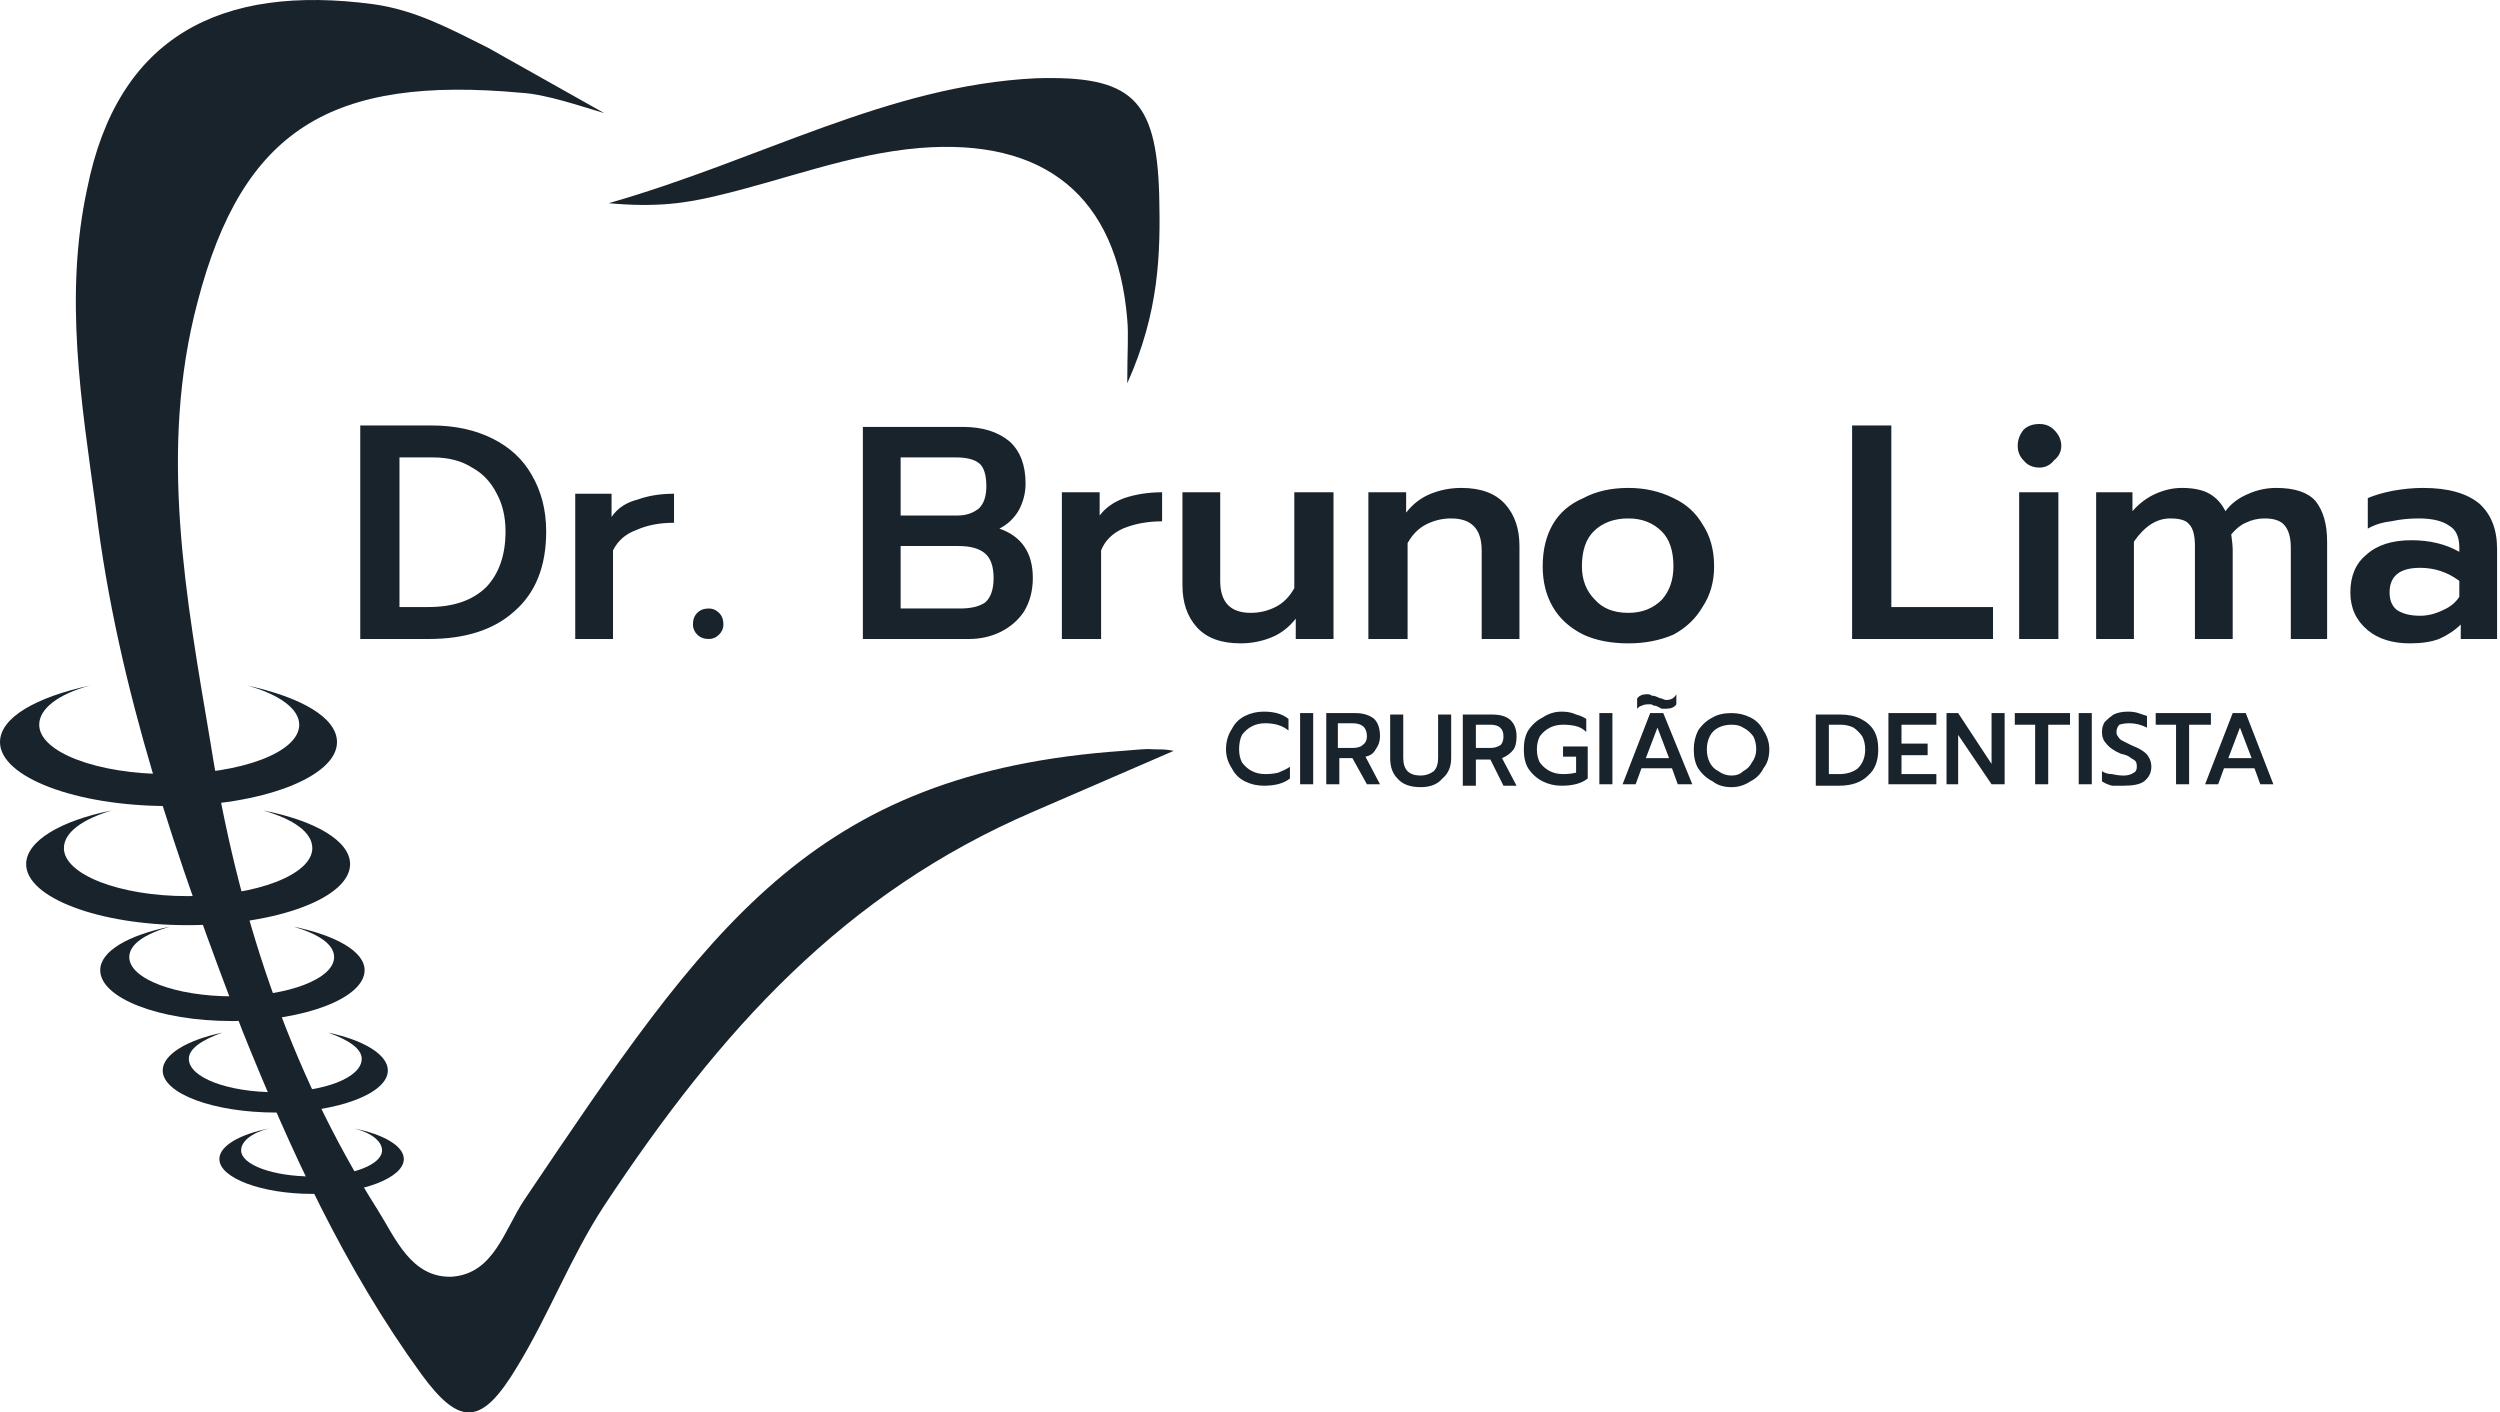
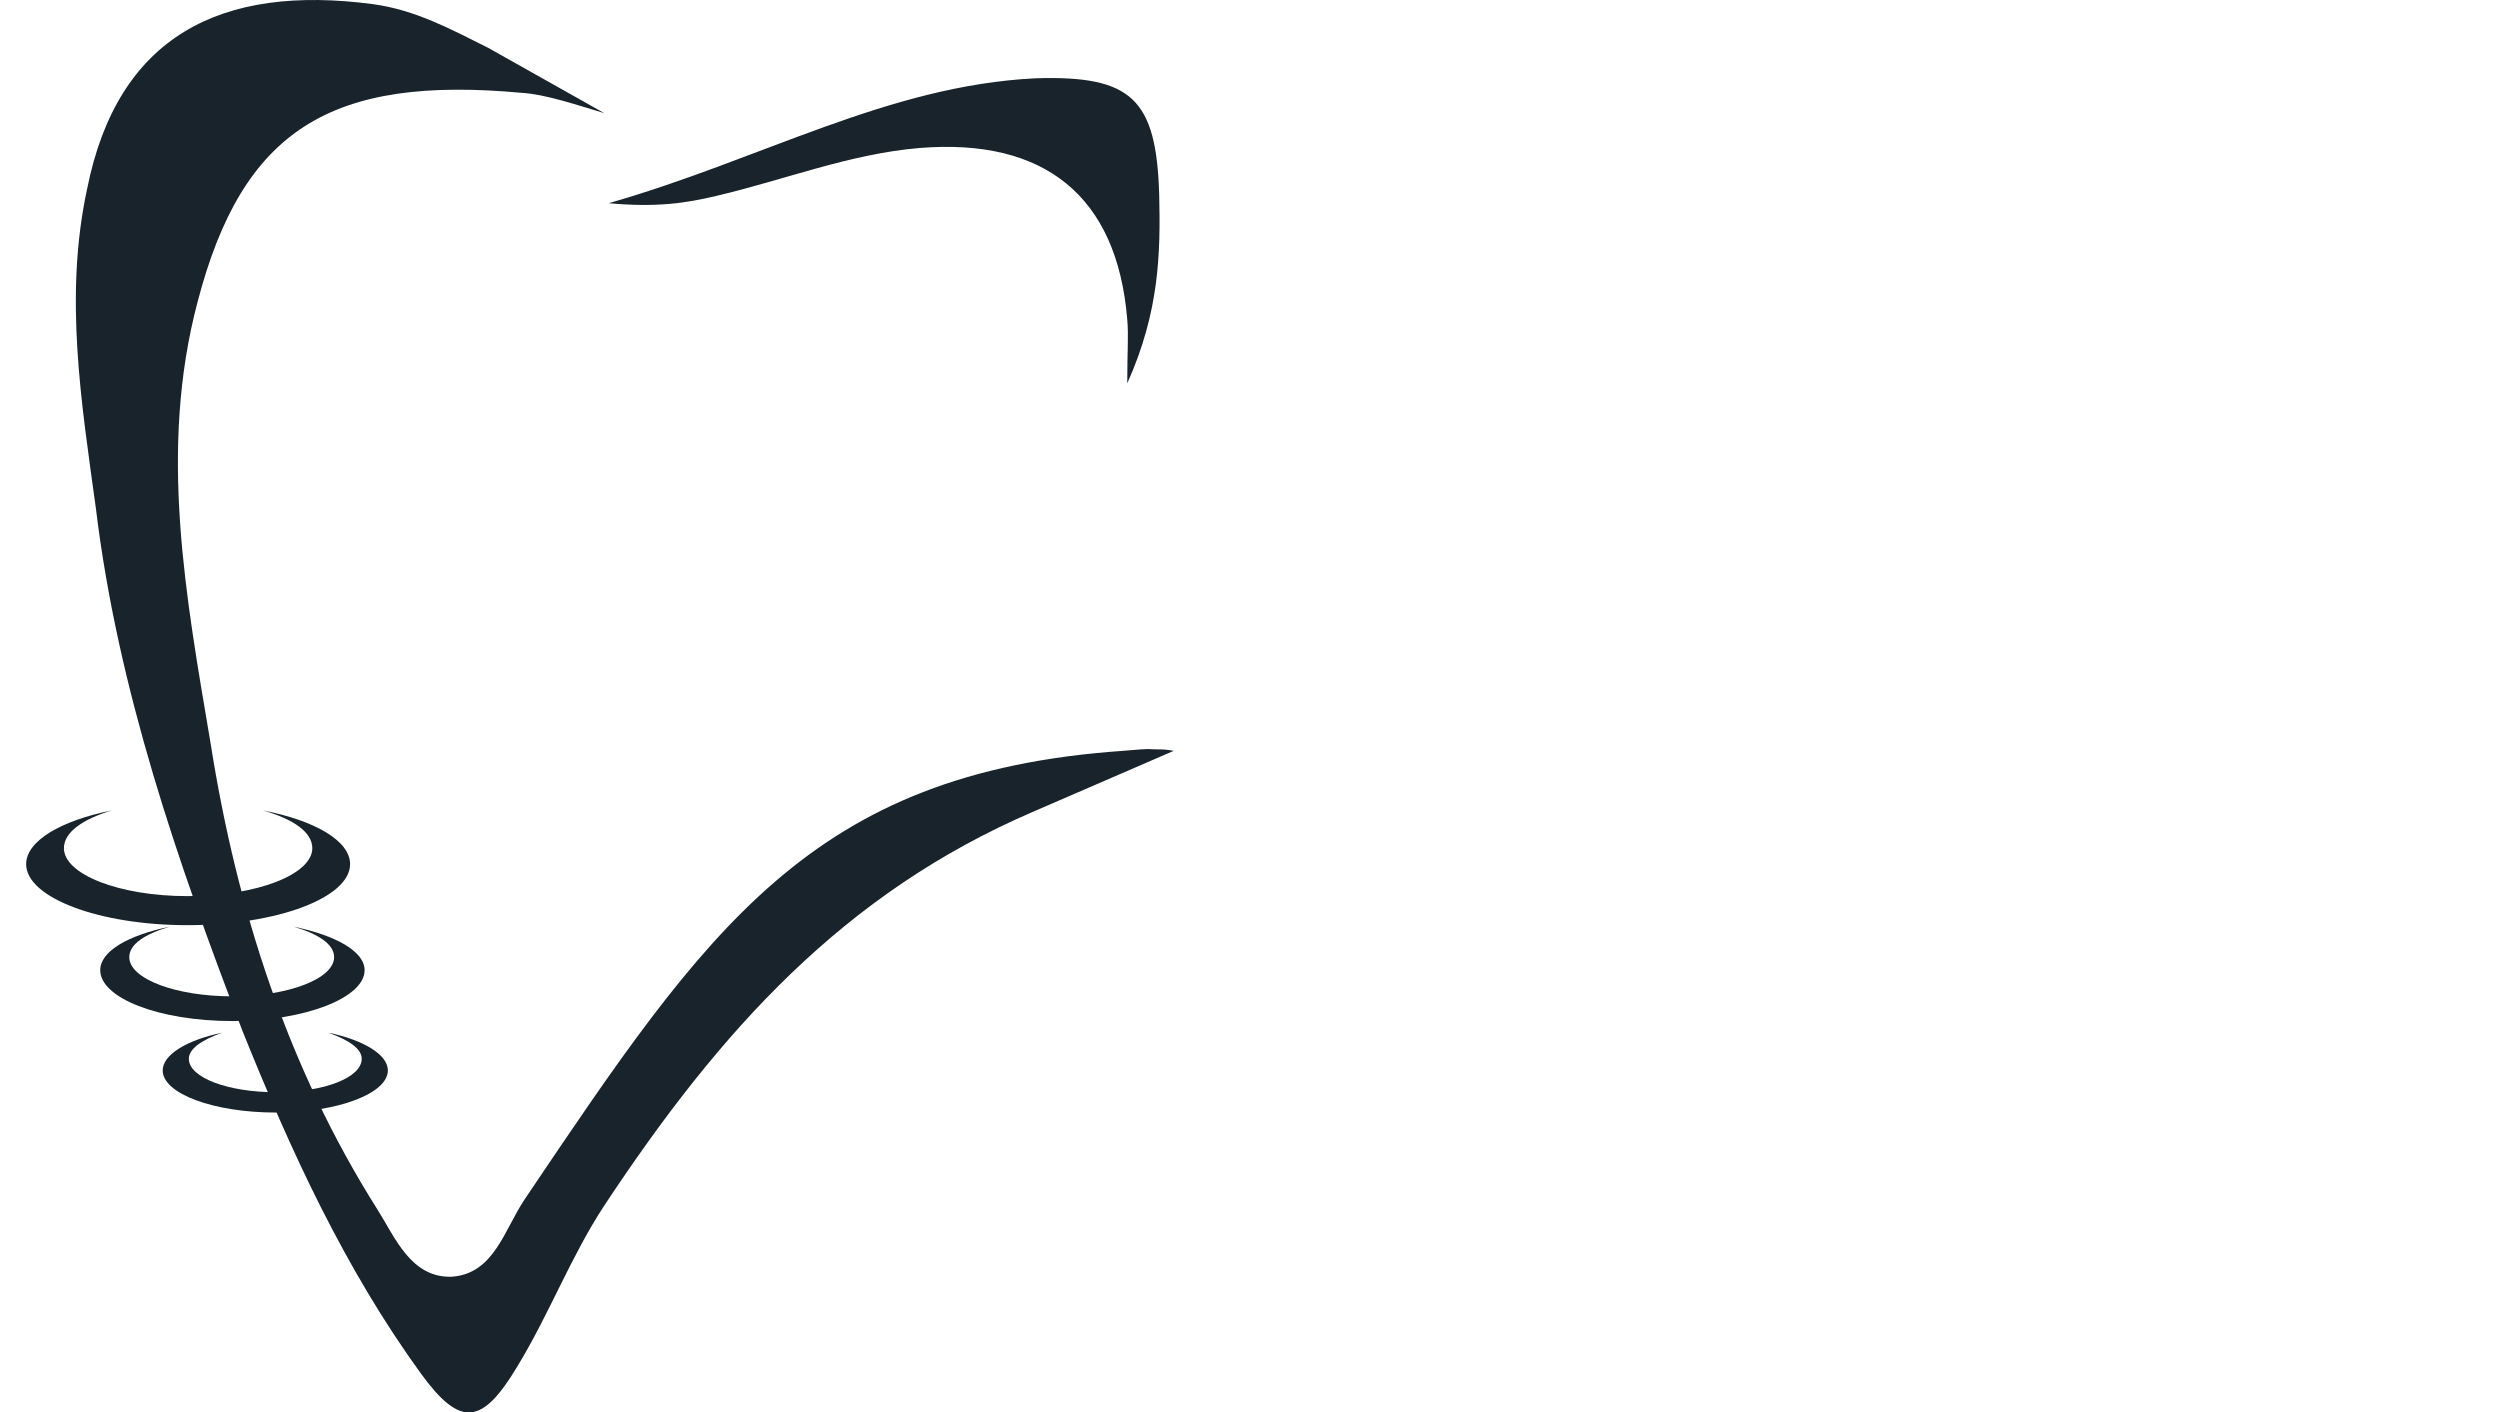
<svg xmlns="http://www.w3.org/2000/svg" width="177" height="100" viewBox="0 0 177 100" fill="none">
  <path d="M73.124 57.48C59.754 63.239 51.012 72.907 42.784 85.351C40.419 88.951 38.876 93.065 36.613 96.767C34.145 100.881 32.602 101.087 29.825 97.281C24.375 89.773 20.569 81.443 17.175 73.01C12.547 60.977 8.331 48.738 6.788 35.985C5.759 28.477 4.525 20.969 6.171 13.359C8.331 2.56 15.633 -1.143 26.431 0.297C29.414 0.709 31.882 2.046 34.556 3.383L42.784 8.011C41.036 7.496 38.67 6.674 36.922 6.571C23.449 5.337 17.175 9.142 13.987 21.381C11.21 31.871 13.164 42.258 14.913 52.646C16.764 64.371 20.363 75.581 26.74 85.66C27.974 87.614 29.105 90.493 31.985 90.391C34.968 90.185 35.688 87.1 37.127 84.94C50.086 65.707 57.388 54.703 79.5 53.16C81.866 52.955 81.043 53.057 81.969 53.057C82.277 53.057 82.586 53.057 83.1 53.16M43.093 14.387C53.891 11.302 62.839 6.057 73.329 5.542C80.117 5.337 81.866 6.982 82.071 13.77C82.174 17.987 82.071 22.101 79.809 27.14C79.809 24.878 79.912 23.746 79.809 22.615C79.089 13.873 73.947 9.759 65.102 10.479C60.165 10.89 55.537 12.742 50.703 13.873C48.543 14.387 46.486 14.696 43.093 14.387ZM18.615 57.377C22.318 58.097 24.786 59.537 24.786 61.182C24.786 63.548 19.644 65.502 13.267 65.502C6.994 65.502 1.851 63.548 1.851 61.182C1.851 59.537 4.32 58.097 7.919 57.377C5.862 57.994 4.525 58.92 4.525 60.051C4.525 61.902 8.433 63.445 13.267 63.445C18.204 63.445 22.112 61.902 22.112 60.051C22.112 58.92 20.775 57.994 18.615 57.377Z" fill="#19232C" />
-   <path d="M17.484 48.532C21.289 49.355 23.86 50.795 23.86 52.543C23.86 55.011 18.512 57.068 11.93 57.068C5.348 57.068 0 55.011 0 52.543C0 50.795 2.571 49.355 6.376 48.532C4.114 49.149 2.777 50.178 2.777 51.309C2.777 53.263 6.891 54.806 11.93 54.806C17.073 54.806 21.186 53.263 21.186 51.309C21.186 50.178 19.747 49.149 17.484 48.532Z" fill="#19232C" />
  <path d="M20.775 65.605C23.758 66.222 25.814 67.353 25.814 68.69C25.814 70.644 21.598 72.29 16.456 72.29C11.21 72.29 7.096 70.644 7.096 68.69C7.096 67.353 9.051 66.222 12.033 65.605C10.285 66.119 9.153 66.839 9.153 67.764C9.153 69.307 12.444 70.541 16.456 70.541C20.364 70.541 23.655 69.307 23.655 67.764C23.655 66.839 22.523 66.119 20.775 65.605Z" fill="#19232C" />
  <path d="M23.243 73.112C25.712 73.627 27.46 74.655 27.46 75.786C27.46 77.432 23.86 78.769 19.541 78.769C15.118 78.769 11.519 77.432 11.519 75.786C11.519 74.655 13.267 73.627 15.736 73.112C14.296 73.627 13.37 74.244 13.37 74.964C13.37 76.301 16.147 77.329 19.541 77.329C22.935 77.329 25.609 76.301 25.609 74.964C25.609 74.244 24.683 73.627 23.243 73.112Z" fill="#19232C" />
-   <path d="M25.094 79.9C27.151 80.312 28.591 81.134 28.591 82.06C28.591 83.397 25.609 84.528 22.112 84.528C18.512 84.528 15.53 83.397 15.53 82.06C15.53 81.134 16.97 80.312 19.026 79.9C17.792 80.209 17.072 80.826 17.072 81.443C17.072 82.471 19.335 83.294 22.112 83.294C24.889 83.294 27.049 82.471 27.049 81.443C27.049 80.826 26.328 80.209 25.094 79.9Z" fill="#19232C" />
-   <path d="M25.506 45.241V30.123H30.546C32.191 30.123 33.631 30.431 34.865 31.048C36.099 31.665 37.025 32.522 37.642 33.619C38.328 34.785 38.67 36.122 38.67 37.63C38.67 40.099 37.916 41.984 36.408 43.287C34.968 44.59 32.945 45.241 30.34 45.241H25.506ZM28.283 42.978H30.34C32.122 42.978 33.494 42.498 34.454 41.539C35.345 40.579 35.791 39.276 35.791 37.63C35.791 36.602 35.585 35.711 35.173 34.956C34.762 34.134 34.179 33.517 33.425 33.105C32.671 32.625 31.745 32.385 30.648 32.385H28.283V42.978ZM40.727 45.241V34.956H43.298V36.602C43.71 35.985 44.327 35.574 45.15 35.368C45.904 35.093 46.761 34.956 47.721 34.956V37.013C46.692 37.013 45.801 37.185 45.047 37.528C44.293 37.802 43.744 38.282 43.401 38.967V45.241H40.727ZM50.189 45.241C49.846 45.241 49.572 45.138 49.366 44.932C49.161 44.727 49.058 44.487 49.058 44.213C49.058 43.87 49.161 43.596 49.366 43.39C49.572 43.184 49.846 43.081 50.189 43.081C50.463 43.081 50.703 43.184 50.909 43.39C51.115 43.596 51.218 43.87 51.218 44.213C51.218 44.487 51.115 44.727 50.909 44.932C50.703 45.138 50.463 45.241 50.189 45.241ZM61.091 45.241V30.226H68.187C69.558 30.226 70.656 30.568 71.478 31.254C72.233 31.94 72.61 32.934 72.61 34.236C72.61 34.922 72.438 35.574 72.095 36.191C71.752 36.739 71.307 37.151 70.758 37.425C72.335 37.973 73.124 39.139 73.124 40.922C73.124 41.813 72.918 42.601 72.507 43.287C72.095 43.904 71.547 44.384 70.861 44.727C70.176 45.07 69.421 45.241 68.599 45.241H61.091ZM63.765 36.499H67.776C68.393 36.499 68.907 36.328 69.319 35.985C69.661 35.642 69.833 35.128 69.833 34.442C69.833 33.619 69.661 33.071 69.319 32.797C68.976 32.522 68.427 32.385 67.673 32.385H63.765V36.499ZM63.765 43.081H67.981C68.736 43.081 69.319 42.944 69.73 42.67C70.141 42.327 70.347 41.744 70.347 40.922C70.347 40.099 70.141 39.516 69.73 39.173C69.319 38.83 68.701 38.659 67.879 38.659H63.765V43.081ZM75.181 45.241V34.853H77.855V36.499C78.266 35.951 78.849 35.539 79.603 35.265C80.426 34.991 81.317 34.853 82.277 34.853V36.91C81.249 36.91 80.323 37.082 79.5 37.425C78.746 37.767 78.232 38.282 77.958 38.967V45.241H75.181ZM87.831 45.55C86.46 45.55 85.431 45.172 84.746 44.418C84.06 43.664 83.717 42.67 83.717 41.436V34.853H86.391V41.127C86.391 42.636 87.111 43.39 88.551 43.39C89.168 43.39 89.751 43.253 90.299 42.978C90.848 42.704 91.293 42.258 91.636 41.641V34.853H94.413V45.241H91.739V43.801C91.259 44.418 90.676 44.864 89.991 45.138C89.305 45.412 88.585 45.55 87.831 45.55ZM96.881 45.241V34.853H99.555V36.293C100.035 35.676 100.618 35.231 101.304 34.956C101.989 34.682 102.709 34.545 103.463 34.545C104.835 34.545 105.863 34.922 106.549 35.676C107.235 36.431 107.577 37.425 107.577 38.659V45.241H104.903V38.967C104.903 37.459 104.183 36.705 102.744 36.705C102.126 36.705 101.544 36.842 100.995 37.116C100.447 37.39 100.001 37.836 99.658 38.453V45.241H96.881ZM115.291 45.55C114.057 45.55 112.994 45.344 112.103 44.932C111.143 44.453 110.423 43.801 109.943 42.978C109.463 42.156 109.223 41.196 109.223 40.099C109.223 38.933 109.463 37.939 109.943 37.116C110.423 36.293 111.143 35.676 112.103 35.265C112.994 34.785 114.057 34.545 115.291 34.545C116.456 34.545 117.519 34.785 118.479 35.265C119.37 35.676 120.056 36.293 120.536 37.116C121.085 37.939 121.359 38.933 121.359 40.099C121.359 41.196 121.085 42.156 120.536 42.978C120.056 43.801 119.37 44.453 118.479 44.932C117.519 45.344 116.456 45.55 115.291 45.55ZM115.291 43.39C116.251 43.39 117.039 43.081 117.656 42.464C118.205 41.847 118.479 41.059 118.479 40.099C118.479 39.002 118.205 38.179 117.656 37.63C117.039 37.013 116.251 36.705 115.291 36.705C114.262 36.705 113.44 37.013 112.823 37.63C112.274 38.179 112 39.002 112 40.099C112 41.059 112.308 41.847 112.925 42.464C113.474 43.081 114.262 43.39 115.291 43.39ZM131.129 45.241V30.123H133.906V42.978H141.105V45.241H131.129ZM144.396 33.105C143.916 33.105 143.539 32.934 143.265 32.591C142.991 32.317 142.854 31.974 142.854 31.562C142.854 31.151 142.991 30.774 143.265 30.431C143.539 30.157 143.916 30.02 144.396 30.02C144.808 30.02 145.151 30.157 145.425 30.431C145.768 30.774 145.939 31.151 145.939 31.562C145.939 31.974 145.768 32.317 145.425 32.591C145.151 32.934 144.808 33.105 144.396 33.105ZM142.956 45.241V34.853H145.733V45.241H142.956ZM148.407 45.241V34.853H150.978V36.191C151.458 35.642 152.007 35.231 152.624 34.956C153.241 34.682 153.858 34.545 154.475 34.545C155.298 34.545 155.949 34.682 156.429 34.956C156.909 35.231 157.286 35.642 157.561 36.191C157.972 35.642 158.521 35.231 159.206 34.956C159.823 34.682 160.475 34.545 161.16 34.545C162.463 34.545 163.389 34.854 163.937 35.471C164.486 36.156 164.76 37.116 164.76 38.35V45.241H162.189V38.762C162.189 38.008 162.017 37.459 161.675 37.116C161.4 36.842 160.955 36.705 160.338 36.705C159.858 36.705 159.412 36.808 159.001 37.013C158.658 37.151 158.315 37.425 157.972 37.836C158.041 38.316 158.075 38.693 158.075 38.967V45.241H155.401V38.659C155.401 37.905 155.264 37.39 154.99 37.116C154.784 36.842 154.338 36.705 153.652 36.705C152.693 36.705 151.836 37.253 151.081 38.35V45.241H148.407ZM170.622 45.55C169.388 45.55 168.394 45.241 167.64 44.624C166.817 43.938 166.405 43.047 166.405 41.95C166.405 40.784 166.783 39.893 167.537 39.276C168.291 38.59 169.354 38.248 170.725 38.248C172.028 38.248 173.159 38.522 174.119 39.07V38.762C174.119 38.008 173.879 37.493 173.399 37.219C172.919 36.876 172.199 36.705 171.239 36.705C170.554 36.705 169.902 36.773 169.285 36.91C168.668 36.979 168.12 37.151 167.64 37.425V35.265C168.12 35.059 168.702 34.888 169.388 34.751C170.142 34.614 170.862 34.545 171.548 34.545C173.33 34.545 174.667 34.922 175.559 35.676C176.382 36.431 176.793 37.493 176.793 38.865V45.241H174.222V44.213C173.81 44.624 173.296 44.967 172.679 45.241C172.131 45.447 171.445 45.55 170.622 45.55ZM171.342 43.596C171.891 43.596 172.439 43.458 172.988 43.184C173.468 42.978 173.845 42.67 174.119 42.258V41.127C173.296 40.51 172.371 40.202 171.342 40.202C169.902 40.202 169.182 40.784 169.182 41.95C169.182 42.498 169.354 42.91 169.697 43.184C170.108 43.458 170.656 43.596 171.342 43.596Z" fill="#19232C" />
-   <path d="M89.476 55.629C88.996 55.629 88.551 55.526 88.139 55.32C87.728 55.114 87.419 54.806 87.214 54.394C86.939 53.983 86.802 53.537 86.802 53.057C86.802 52.509 86.939 52.029 87.214 51.617C87.419 51.206 87.728 50.898 88.139 50.692C88.551 50.486 88.996 50.383 89.476 50.383C90.231 50.383 90.813 50.555 91.225 50.898V51.72C90.813 51.377 90.265 51.206 89.579 51.206C89.236 51.206 88.928 51.275 88.653 51.412C88.379 51.549 88.139 51.755 87.934 52.029C87.796 52.303 87.728 52.646 87.728 53.057C87.728 53.4 87.796 53.709 87.934 53.983C88.139 54.257 88.379 54.463 88.653 54.6C88.928 54.737 89.236 54.806 89.579 54.806C89.922 54.806 90.231 54.771 90.505 54.703C90.847 54.566 91.122 54.429 91.328 54.291V55.114C90.916 55.457 90.299 55.629 89.476 55.629ZM92.047 55.526V50.486H92.973V55.526H92.047ZM93.899 55.526V50.486H95.956C96.504 50.486 96.95 50.623 97.293 50.898C97.567 51.172 97.704 51.583 97.704 52.132C97.704 52.474 97.601 52.783 97.395 53.057C97.258 53.332 97.018 53.503 96.675 53.572L97.704 55.526H96.778L95.75 53.674H94.824V55.526H93.899ZM94.721 52.955H95.75C96.093 52.955 96.333 52.886 96.47 52.749C96.675 52.612 96.778 52.406 96.778 52.132C96.778 51.515 96.436 51.206 95.75 51.206H94.721V52.955ZM100.584 55.731C99.829 55.731 99.281 55.526 98.938 55.114C98.595 54.771 98.424 54.291 98.424 53.674V50.589H99.35V53.674C99.35 54.086 99.452 54.394 99.658 54.6C99.864 54.806 100.172 54.909 100.584 54.909C100.926 54.909 101.235 54.806 101.509 54.6C101.715 54.394 101.818 54.086 101.818 53.674V50.589H102.743V53.674C102.743 54.291 102.538 54.771 102.126 55.114C101.784 55.526 101.269 55.731 100.584 55.731ZM103.566 55.629V50.589H105.623C106.24 50.589 106.686 50.726 106.96 51C107.234 51.275 107.372 51.652 107.372 52.132C107.372 52.543 107.303 52.852 107.166 53.057C106.96 53.332 106.686 53.537 106.343 53.674L107.372 55.629H106.446L105.52 53.777H104.492V55.629H103.566ZM104.492 52.955H105.52C105.795 52.955 106.035 52.886 106.24 52.749C106.377 52.612 106.446 52.406 106.446 52.132C106.446 51.583 106.137 51.309 105.52 51.309H104.492V52.955ZM110.56 55.629C110.08 55.629 109.634 55.526 109.223 55.32C108.811 55.114 108.469 54.806 108.194 54.394C107.989 54.051 107.886 53.606 107.886 53.057C107.886 52.509 107.989 52.063 108.194 51.72C108.469 51.309 108.811 51 109.223 50.795C109.634 50.52 110.08 50.383 110.56 50.383C110.971 50.383 111.314 50.452 111.588 50.589C111.862 50.658 112.102 50.76 112.308 50.898V51.823C112.102 51.617 111.862 51.48 111.588 51.412C111.314 51.343 111.005 51.309 110.663 51.309C110.32 51.309 110.011 51.377 109.737 51.515C109.463 51.652 109.223 51.857 109.017 52.132C108.88 52.406 108.811 52.715 108.811 53.057C108.811 53.4 108.88 53.709 109.017 53.983C109.223 54.257 109.463 54.463 109.737 54.6C110.011 54.737 110.32 54.806 110.663 54.806C111.005 54.806 111.314 54.771 111.588 54.703V53.572H110.663V52.852H112.411V55.114C112 55.457 111.383 55.629 110.56 55.629ZM113.234 55.526V50.486H114.159V55.526H113.234ZM115.908 50.178V49.458C116.045 49.252 116.285 49.149 116.628 49.149C116.765 49.149 116.868 49.183 116.936 49.252C117.073 49.252 117.21 49.286 117.348 49.355C117.485 49.423 117.588 49.458 117.656 49.458C117.793 49.526 117.896 49.56 117.965 49.56C118.308 49.56 118.547 49.423 118.685 49.149V49.869C118.547 50.075 118.308 50.178 117.965 50.178C117.896 50.178 117.793 50.178 117.656 50.178C117.519 50.109 117.382 50.041 117.245 49.972C117.108 49.972 117.005 49.938 116.936 49.869C116.868 49.869 116.765 49.869 116.628 49.869C116.491 49.869 116.353 49.903 116.216 49.972C116.148 49.972 116.045 50.041 115.908 50.178ZM114.879 55.526L116.833 50.486H117.759L119.816 55.526H118.787L118.376 54.394H116.216L115.805 55.526H114.879ZM116.525 53.674H118.17L117.348 51.515L116.525 53.674ZM122.593 55.731C122.044 55.731 121.599 55.594 121.256 55.32C120.844 55.114 120.502 54.806 120.227 54.394C120.022 54.051 119.919 53.606 119.919 53.057C119.919 52.577 120.022 52.132 120.227 51.72C120.502 51.309 120.844 51 121.256 50.795C121.599 50.589 122.044 50.486 122.593 50.486C123.073 50.486 123.518 50.589 123.93 50.795C124.341 51 124.65 51.309 124.855 51.72C125.13 52.132 125.267 52.577 125.267 53.057C125.267 53.606 125.13 54.051 124.855 54.394C124.65 54.806 124.341 55.114 123.93 55.32C123.518 55.594 123.073 55.731 122.593 55.731ZM122.593 54.909C122.936 54.909 123.21 54.806 123.416 54.6C123.69 54.463 123.895 54.257 124.033 53.983C124.238 53.709 124.341 53.4 124.341 53.057C124.341 52.715 124.273 52.406 124.135 52.132C123.93 51.857 123.69 51.652 123.416 51.515C123.21 51.377 122.936 51.309 122.593 51.309C122.25 51.309 121.941 51.377 121.667 51.515C121.393 51.652 121.187 51.857 121.05 52.132C120.913 52.406 120.844 52.715 120.844 53.057C120.844 53.4 120.913 53.709 121.05 53.983C121.187 54.257 121.393 54.463 121.667 54.6C121.941 54.806 122.25 54.909 122.593 54.909ZM128.558 55.629V50.589H130.306C130.855 50.589 131.335 50.692 131.746 50.898C132.157 51.103 132.466 51.377 132.672 51.72C132.877 52.063 132.98 52.509 132.98 53.057C132.98 53.88 132.74 54.497 132.26 54.909C131.78 55.389 131.095 55.629 130.203 55.629H128.558ZM129.483 54.806H130.203C130.752 54.806 131.198 54.669 131.54 54.394C131.883 54.051 132.055 53.606 132.055 53.057C132.055 52.715 131.986 52.406 131.849 52.132C131.643 51.857 131.438 51.652 131.232 51.515C130.958 51.377 130.649 51.309 130.306 51.309H129.483V54.806ZM133.7 55.526V50.486H137.094V51.309H134.626V52.646H136.477V53.469H134.626V54.806H137.094V55.526H133.7ZM137.814 55.526V50.486H138.637L141.002 54.086V50.486H141.928V55.526H141.002L138.637 52.029V55.526H137.814ZM144.088 55.526V51.309H142.648V50.486H146.556V51.309H145.013V55.526H144.088ZM147.173 55.526V50.486H148.099V55.526H147.173ZM150.361 55.629C150.087 55.629 149.813 55.629 149.539 55.629C149.264 55.56 149.024 55.457 148.819 55.32V54.6C149.024 54.737 149.264 54.806 149.539 54.806C149.813 54.874 150.087 54.909 150.361 54.909C150.636 54.909 150.876 54.84 151.081 54.703C151.218 54.634 151.287 54.497 151.287 54.291C151.287 54.086 151.253 53.949 151.184 53.88C151.115 53.812 151.013 53.743 150.876 53.674C150.738 53.537 150.498 53.434 150.156 53.366C149.676 53.16 149.333 52.92 149.127 52.646C148.921 52.44 148.819 52.166 148.819 51.823C148.819 51.549 148.887 51.309 149.024 51.103C149.23 50.898 149.436 50.726 149.641 50.589C149.916 50.452 150.258 50.383 150.67 50.383C150.944 50.383 151.184 50.418 151.39 50.486C151.595 50.555 151.801 50.623 152.007 50.692V51.515C151.595 51.309 151.184 51.206 150.773 51.206C150.498 51.206 150.258 51.24 150.053 51.309C149.916 51.446 149.847 51.617 149.847 51.823C149.847 51.96 149.881 52.063 149.95 52.132C150.018 52.269 150.121 52.372 150.258 52.44C150.396 52.509 150.601 52.612 150.876 52.749C151.218 52.886 151.493 53.023 151.698 53.16C151.904 53.297 152.041 53.434 152.11 53.572C152.247 53.777 152.315 54.017 152.315 54.291C152.315 54.703 152.144 55.046 151.801 55.32C151.527 55.526 151.047 55.629 150.361 55.629ZM154.064 55.526V51.309H152.624V50.486H156.532V51.309H154.989V55.526H154.064ZM156.121 55.526L158.075 50.486H159L160.954 55.526H160.029L159.617 54.394H157.458L157.046 55.526H156.121ZM157.766 53.674H159.412L158.589 51.515L157.766 53.674Z" fill="#19232C" />
</svg>